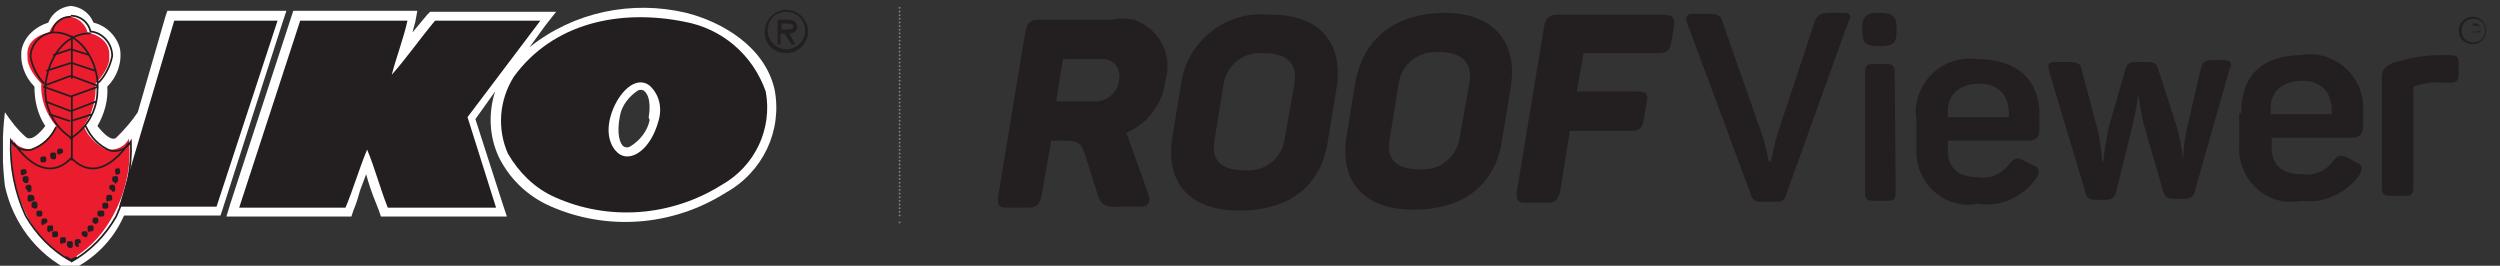
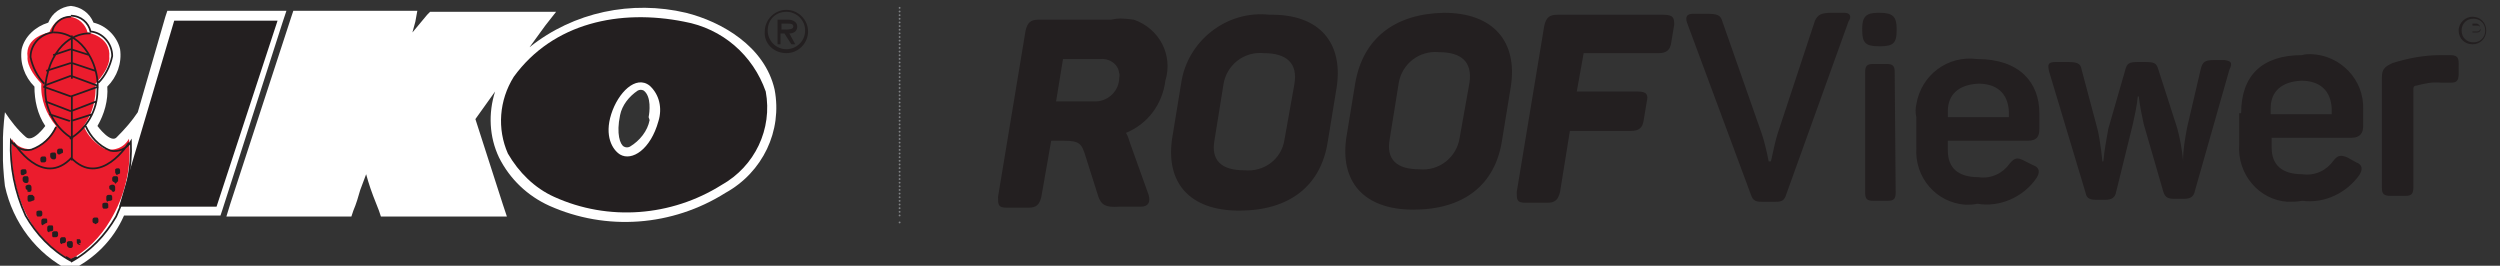
<svg xmlns="http://www.w3.org/2000/svg" xmlns:xlink="http://www.w3.org/1999/xlink" version="1.1" id="Layer_1" x="0px" y="0px" viewBox="0 0 254 27" style="enable-background:new 0 0 254 27;" xml:space="preserve">
  <rect x="0" y="0" width="254" height="27" fill="#333333" stroke="none" />
  <style type="text/css">
	.st0{fill:none;stroke:#808285;stroke-width:0.19;stroke-linecap:round;stroke-linejoin:round;stroke-dasharray:0,0.37;}
	.st1{fill:none;stroke:#808285;stroke-width:0.19;stroke-linecap:round;stroke-linejoin:round;}
	.st2{clip-path:url(#SVGID_1_);}
	.st3{fill:#FFFFFF;}
	.st4{fill:#EB1C2D;}
	.st5{fill-rule:evenodd;clip-rule:evenodd;fill:#231F20;}
	.st6{fill:#231F20;}
	.st7{fill:none;stroke:#231F20;stroke-width:0.18;}
	.st8{clip-path:url(#SVGID_2_);}
</style>
  <line class="st0" x1="91.4" y1="0.8" x2="91.4" y2="22.1" />
  <path class="st1" d="M91.4,22.6L91.4,22.6 M91.4-0.1L91.4-0.1" />
  <g>
    <defs>
      <rect id="SVGID_5_" x="0.3" y="0.6" width="81.8" height="26.9" />
    </defs>
    <clipPath id="SVGID_1_">
      <use xlink:href="#SVGID_5_" style="overflow:visible;" />
    </clipPath>
    <g class="st2">
      <path class="st3" d="M28.2,1.1H17l-0.2,0.6l-2.8,9.7l0,0c-0.6,0.9-1.3,1.7-2.1,2.5c-0.6,0.8-2-1.1-2-1.1c0.7-1.2,1.1-2.6,1-4    c1-1,1.5-2.4,1.3-3.8c-0.3-1.3-1.4-2.4-2.7-2.7c-0.4-1-1.3-1.6-2.3-1.7l0,0c-1,0.1-1.9,0.7-2.3,1.7C3.6,2.7,2.5,3.7,2.2,5    C2,6.4,2.5,7.8,3.5,8.8c0,1.4,0.3,2.8,1.1,4c0,0-1.3,1.8-2,1.1c-0.8-0.7-1.5-1.6-2.1-2.5c-0.3,2.5-0.3,5,0,7.5    c0.8,3.7,3.2,6.9,6.6,8.6l0,0c2.5-1.2,4.4-3.1,5.5-5.6h9.8l0.2-0.6l6.1-19l0.4-1.2L28.2,1.1z" />
      <path class="st3" d="M78.7,9.1c-1-4.4-5.4-6.9-9-7.8l0,0C64.2,0,58.3,1.2,53.8,4.8l1.6-2.2l1.1-1.4H43.7l-0.3,0.3    c-0.5,0.6-1,1.2-1.5,1.8l0.3-1.1l0.2-1.1H29.8l-0.2,0.6l-6.2,19L23,22h12.7l0.2-0.6c0.3-0.7,0.5-1.4,0.7-2.1l0.6-1.6l0.2,0.7    c0.3,1,0.7,2,1.1,3l0.2,0.6h12.8l-0.4-1.2l-2.8-8.7l2-2.8c-0.7,2.2-0.6,4.6,0.4,6.7c1.1,2.2,2.9,3.9,5.1,4.9    c5.8,2.6,12.5,2.1,17.9-1.3C77.5,17.5,79.5,13.3,78.7,9.1 M66,12.2c-0.2,1.1-1,2.1-2,2.7c-0.2,0.1-0.4,0.1-0.6,0    c-0.4-0.2-0.8-1.3-0.4-3.2c0.2-1,0.9-1.9,1.8-2.5c0.2-0.1,0.4-0.1,0.6,0c0.8,0.6,0.6,2.2,0.5,2.7" />
      <path class="st4" d="M7.3,26.5L7.3,26.5" />
      <path class="st4" d="M7.1,26.5L7.1,26.5" />
      <path class="st4" d="M13.1,14.1c-0.5,0.9-1.5,1.3-2.5,1c-0.9-0.5-1.7-1.3-2.1-2.3c0.9-1.2,1.3-2.8,1.2-4.3    c1.6-1.7,1.4-2.7,1.4-2.7c0.2-2.1-2.2-2.5-2.2-2.5C8.7,2.5,8,1.8,7.1,1.7H6.8C6,1.8,5.3,2.5,5,3.3c0,0-2.5,0.4-2.2,2.5    c0,0-0.2,1,1.4,2.7c-0.1,1.6,0.5,3.1,1.5,4.3c-0.5,1-1.2,1.8-2.2,2.3c-0.9,0.2-1.9-0.2-2.3-1C1,17,1.6,19.9,3,22.4    c1,1.7,2.4,3,4.1,4l0,0l0,0l0,0l0,0c1.7-0.9,3.1-2.3,4.1-4C12.7,19.9,13.4,17,13.1,14.1" />
      <path class="st5" d="M6.2,15.6c0.1,0,0.2-0.1,0.2-0.1c0-0.1,0-0.2,0-0.2c0-0.1-0.1-0.2-0.1-0.2c-0.1,0-0.2,0-0.3,0    c-0.1,0-0.2,0.1-0.2,0.2c0,0.1,0,0.2,0,0.2c0,0.1,0.1,0.2,0.2,0.2C6,15.7,6.1,15.7,6.2,15.6" />
      <path class="st5" d="M5.5,16.2c0.1,0,0.2-0.1,0.2-0.2c0-0.1,0-0.2,0-0.3c0,0,0-0.1-0.1-0.2c-0.1,0-0.2,0-0.3,0    c-0.1,0-0.2,0.1-0.2,0.1c0,0.1,0,0.2,0,0.3c0,0.1,0.1,0.2,0.1,0.2C5.3,16.2,5.4,16.2,5.5,16.2" />
      <path class="st5" d="M4.5,16.5c0.1,0,0.2-0.1,0.2-0.2c0-0.1,0-0.2,0-0.2c0-0.1-0.1-0.2-0.1-0.2c-0.1,0-0.2,0-0.3,0    c-0.1,0-0.2,0.1-0.2,0.2c0,0.1,0,0.2,0,0.2c0,0.1,0.1,0.2,0.1,0.2C4.3,16.5,4.4,16.5,4.5,16.5" />
-       <path class="st5" d="M8.7,24.1c0.1,0,0.2-0.1,0.2-0.2c0-0.1,0-0.2,0-0.2c0-0.1-0.1-0.2-0.1-0.2c-0.1,0-0.2,0-0.3,0    c-0.1,0-0.2,0.1-0.2,0.1c0,0.1,0,0.2,0,0.2c0,0.1,0.1,0.2,0.2,0.2C8.5,24.1,8.6,24.1,8.7,24.1" />
-       <path class="st5" d="M8,24.7c0.1,0,0.1,0,0.2,0c0-0.1,0-0.2,0-0.2c0-0.1-0.1-0.2-0.1-0.2c-0.1,0-0.2,0-0.3,0    c-0.1,0-0.2,0.1-0.2,0.2c0,0.1,0,0.2,0,0.3c0,0.2,0.2,0.3,0.4,0.3c0,0,0,0,0,0" />
+       <path class="st5" d="M8,24.7c0.1,0,0.1,0,0.2,0c0-0.1,0-0.2,0-0.2c0-0.1-0.1-0.2-0.1-0.2c-0.1,0-0.2,0-0.3,0    c0,0.1,0,0.2,0,0.3c0,0.2,0.2,0.3,0.4,0.3c0,0,0,0,0,0" />
      <path class="st5" d="M7.2,25.2c0.1,0,0.2-0.1,0.2-0.2c0-0.1,0-0.2,0-0.3c0,0,0-0.1-0.1-0.2c-0.1,0-0.2,0-0.3,0    c-0.1,0-0.2,0.1-0.2,0.1c0,0.1,0,0.2,0,0.3c0,0.1,0.1,0.2,0.1,0.2C7,25.2,7.1,25.2,7.2,25.2" />
      <path class="st5" d="M6.5,24.7c0.1,0,0.2-0.1,0.2-0.2c0-0.1,0-0.2,0-0.2c0-0.1-0.1-0.2-0.1-0.2c-0.1,0-0.2,0-0.3,0    c-0.1,0-0.2,0.1-0.2,0.2c0,0.1,0,0.2,0,0.3c0,0.1,0.1,0.2,0.2,0.2C6.3,24.7,6.4,24.7,6.5,24.7" />
      <path class="st5" d="M5.7,24.1c0.1,0,0.2-0.1,0.2-0.2c0-0.1,0-0.2,0-0.2c0-0.1-0.1-0.2-0.1-0.2c-0.1,0-0.2,0-0.3,0    c-0.1,0-0.2,0.1-0.2,0.1c0,0.1,0,0.2,0,0.3c0,0,0,0.2,0.1,0.2C5.6,24.1,5.7,24.1,5.7,24.1" />
      <path class="st5" d="M5.2,23.5c0.1,0,0.2-0.1,0.2-0.1c0-0.1,0-0.2,0-0.3c0,0,0-0.2-0.1-0.2c-0.1,0-0.2,0-0.3,0    c-0.1,0-0.2,0.1-0.2,0.2c0,0.1,0,0.2,0,0.3c0,0.1,0.1,0.2,0.2,0.2C5,23.5,5.1,23.5,5.2,23.5" />
      <path class="st5" d="M4.6,22.7c0.1,0,0.2-0.1,0.2-0.1c0-0.1,0-0.2,0-0.2c0,0,0-0.2-0.1-0.2c-0.1,0-0.2,0-0.3,0    c-0.1,0-0.2,0.1-0.2,0.2c0,0.1,0,0.2,0,0.3c0,0.1,0.1,0.2,0.1,0.2C4.4,22.8,4.5,22.8,4.6,22.7" />
      <path class="st5" d="M4.1,22c0.1,0,0.2-0.1,0.2-0.2c0-0.1,0-0.2,0-0.2c0-0.1-0.1-0.2-0.1-0.2c-0.1,0-0.2,0-0.3,0    c-0.1,0-0.2,0.1-0.2,0.1c0,0.1,0,0.2,0,0.3c0,0.1,0.1,0.2,0.1,0.2C3.9,22,4,22,4.1,22" />
-       <path class="st5" d="M3.6,21.2c0.1,0,0.2-0.1,0.2-0.2c0-0.1,0-0.2,0-0.3c0-0.1-0.1-0.2-0.1-0.2c-0.2-0.1-0.4,0-0.5,0.1    c0,0.1,0,0.2,0,0.3c0,0,0,0.2,0.1,0.2C3.5,21.2,3.6,21.2,3.6,21.2" />
      <path class="st5" d="M3.3,20.4c0.1,0,0.2-0.1,0.2-0.1c0-0.1,0-0.2,0-0.3c-0.1-0.1-0.1-0.1-0.2-0.2c-0.1,0-0.2,0-0.3,0    c-0.1,0-0.2,0.1-0.2,0.2c0,0.1,0,0.2,0,0.3c0,0.1,0.1,0.2,0.1,0.2C3,20.5,3.1,20.5,3.3,20.4" />
      <path class="st5" d="M3,19.5c0.1,0,0.2-0.1,0.2-0.2c0-0.1,0-0.2,0-0.3c0-0.1-0.1-0.2-0.1-0.2c-0.2-0.1-0.4,0-0.5,0.1    c0,0.1,0,0.2,0,0.2c0,0.1,0.1,0.2,0.2,0.2C2.7,19.5,2.9,19.5,3,19.5" />
      <path class="st5" d="M2.7,18.6c0.1,0,0.2-0.1,0.2-0.2c0-0.1,0-0.2,0-0.3c0-0.1-0.1-0.2-0.1-0.2c-0.1,0-0.2,0-0.3,0    c-0.1,0-0.2,0.1-0.2,0.2c0,0.1,0,0.2,0,0.2c0,0.1,0.1,0.2,0.1,0.2C2.5,18.6,2.6,18.6,2.7,18.6" />
      <path class="st5" d="M2.5,17.7c0.1,0,0.2-0.1,0.2-0.1c0-0.1,0-0.2,0-0.2c0-0.1-0.1-0.2-0.1-0.2c-0.1,0-0.2,0-0.3,0    c-0.1,0-0.2,0.1-0.2,0.1c0,0.1,0,0.2,0,0.3c0,0.1,0.1,0.2,0.1,0.2C2.3,17.8,2.5,17.8,2.5,17.7" />
      <path class="st5" d="M12,17.7c0.1,0,0.2-0.1,0.2-0.1c0-0.1,0-0.2,0-0.3c0-0.1-0.1-0.2-0.1-0.2c-0.1,0-0.2,0-0.2,0    c-0.1,0-0.2,0.1-0.2,0.1c0,0.1,0,0.2,0,0.3c0,0.1,0.1,0.2,0.1,0.2C11.8,17.8,11.9,17.8,12,17.7" />
      <path class="st5" d="M11.8,18.6l0.2-0.2c0-0.1,0-0.2,0-0.3c0,0,0-0.1-0.1-0.2c-0.1,0-0.2,0-0.3,0c-0.1,0-0.2,0.1-0.2,0.2    c0,0.1,0,0.2,0,0.2c0,0.1,0.1,0.2,0.2,0.2C11.7,18.7,11.8,18.7,11.8,18.6" />
      <path class="st5" d="M11.5,19.5c0.1,0,0.2-0.1,0.2-0.2c0-0.1,0-0.2,0-0.3c0,0,0-0.1-0.1-0.2c-0.2-0.1-0.4,0-0.5,0.1    c0,0.1,0,0.2,0,0.2c0,0.1,0.1,0.2,0.2,0.2C11.4,19.5,11.5,19.5,11.5,19.5" />
      <path class="st5" d="M11.2,20.4c0.1,0,0.2-0.1,0.2-0.1c0-0.1,0-0.2,0-0.3c0,0,0-0.1-0.1-0.2c-0.1,0-0.2,0-0.3,0    c-0.1,0-0.2,0.1-0.2,0.2c0,0.1,0,0.2,0,0.3c0,0.1,0.1,0.2,0.1,0.2C11,20.4,11.1,20.4,11.2,20.4" />
      <path class="st5" d="M10.8,21.2c0.1,0,0.2-0.1,0.2-0.1c0-0.1,0-0.2,0-0.3c0-0.1-0.1-0.2-0.1-0.2c-0.1,0-0.2,0-0.3,0    c-0.1,0-0.2,0.1-0.2,0.1c0,0.1,0,0.2,0,0.3c0,0.1,0.1,0.2,0.1,0.2C10.6,21.2,10.7,21.2,10.8,21.2" />
-       <path class="st5" d="M10.4,22c0.1,0,0.2-0.1,0.2-0.2c0-0.1,0-0.2,0-0.2c0-0.1-0.1-0.2-0.2-0.2c-0.1,0-0.2,0-0.3,0    c0,0-0.1,0-0.2,0.1c0,0.1,0,0.2,0,0.3c0,0.1,0.1,0.2,0.2,0.2C10.2,22,10.3,22,10.4,22" />
      <path class="st5" d="M9.8,22.7c0.1,0,0.2-0.1,0.2-0.2c0-0.1,0-0.2,0-0.2c0-0.1-0.1-0.2-0.1-0.2c-0.1,0-0.2,0-0.3,0    c-0.1,0-0.2,0.1-0.2,0.2c0,0.1,0,0.2,0,0.2c0,0.1,0.1,0.2,0.2,0.2C9.7,22.8,9.8,22.8,9.8,22.7" />
-       <path class="st5" d="M9.3,23.5c0.1,0,0.2-0.1,0.2-0.1c0-0.1,0-0.2,0-0.3c0,0,0-0.2-0.1-0.2c-0.1,0-0.2,0-0.3,0    c-0.1,0-0.2,0.1-0.2,0.2c0,0.1,0,0.2,0,0.3c0,0.1,0.1,0.2,0.1,0.2C9.1,23.5,9.2,23.5,9.3,23.5" />
      <path class="st3" d="M2.2,4.8L2.2,4.8z" />
-       <path class="st6" d="M24.3,21.1l6.2-19h10.9c-0.4,1.8-1.1,3.6-1.6,5.5c1.5-1.7,2.9-3.7,4.4-5.5h10.7l-7.4,9.8l2.9,9.2h-11    c-0.8-2-1.3-4-2.1-5.9c-0.8,1.9-1.4,4-2.2,5.9L24.3,21.1z" />
      <path class="st6" d="M51.6,15.6c-1.1-2.5-0.9-5.4,0.6-7.8c4-5.5,10.8-6.9,17.3-5.6c3.9,0.7,7,3.4,8.3,7.1c0.7,3.8-1.1,7.6-4.5,9.5    c-5.1,3.2-11.5,3.7-17,1.2C54.3,19.1,52.7,17.5,51.6,15.6 M63,15.7c1.2,0.7,3.1-0.5,3.9-3.4C67.3,11,67,9.6,66,8.7    c-1.4-1.1-3.2,0.7-3.9,2.9S62.2,15.2,63,15.7" />
      <polygon class="st6" points="28.2,2.1 17.7,2.1 12.1,21 22,21   " />
      <polygon class="st6" points="12.1,21 12.1,21 12.1,21   " />
      <path class="st7" d="M6.7,26.1l0.5,0.3l0.6-0.3 M8.7,12.8c0.5,1.1,1.3,2,2.5,2.5c0.8,0.2,1.7-0.2,2.1-0.9c0.1,2.6-0.4,5.2-1.5,7.6    c-1.1,1.9-2.6,3.5-4.6,4.6 M5.7,12.9c-0.5,1.1-1.4,1.9-2.5,2.3c-0.8,0.2-1.7-0.2-2.1-0.9c-0.1,2.6,0.4,5.2,1.5,7.6    c1.1,1.9,2.6,3.5,4.6,4.6 M13.1,14.5c0,0-2.9,4.7-5.9,1.5 M1.4,14.5c0,0,2.9,4.7,5.9,1.5 M7.3,16.3V9.8 M7.3,8V3.6 M9.2,3.4    c0,0-2.7-0.3-4.1,3.2C4.8,7.4,4.6,8.3,4.6,9.2c0,2,1.1,3.9,2.8,4.9 M5.4,3.3c0,0,2.7-0.3,4.1,3.2C9.8,7.3,10,8.3,9.9,9.2    c0,2-1.1,3.9-2.8,4.9 M9.4,11.6l-2.2,0.7 M9.8,10.3l-2.6,1 M10,8.8l-2.8,1 M9.9,8.7l-2.7-1 M9.7,7.2L7.3,6.4 M9.1,5.6L7.2,5     M5,11.6l2.1,0.7 M4.6,10.3l2.6,1 M4.4,8.8l2.8,1 M4.5,8.7l2.7-1 M4.7,7.2l2.5-0.8 M5.4,5.6l1.8-0.6 M7.2,1.6c1,0,1.8,0.7,2,1.6    c1.2,0.1,2.2,1.2,2.2,2.5c-0.2,1-0.7,2-1.4,2.7 M7.2,1.7c-1,0-1.8,0.7-1.9,1.6C4,3.5,3.1,4.6,3.1,5.8c0.2,1,0.7,2,1.4,2.7" />
      <path class="st6" d="M79.4,3V2.4H80c0.3,0,0.6,0,0.6,0.3S80.1,3,79.8,3H79.4z M80.2,3.4c0.4,0,0.8-0.2,0.8-0.7S80.5,2,80.1,2H79    v2.5h0.3V3.4h0.4l0.7,1.1h0.4L80.2,3.4z M79.9,5c-1,0-1.9-0.8-1.9-1.9s0.8-1.9,1.9-1.9c1,0,1.9,0.8,1.9,1.9    C81.8,4.2,80.9,5,79.9,5L79.9,5 M79.9,5.4c1.2,0,2.2-1,2.2-2.2s-1-2.2-2.2-2.2c-1.2,0-2.2,1-2.2,2.2l0,0    C77.6,4.4,78.6,5.4,79.9,5.4C79.8,5.4,79.8,5.4,79.9,5.4" />
    </g>
  </g>
  <g>
    <defs>
      <rect id="SVGID_7_" x="0.3" y="-0.4" width="252.7" height="27.9" />
    </defs>
    <clipPath id="SVGID_2_">
      <use xlink:href="#SVGID_7_" style="overflow:visible;" />
    </clipPath>
    <g class="st8">
      <path class="st6" d="M251.2,2.6h0.5c0.2,0,0.3,0.1,0.3,0.3c0,0,0,0,0,0c0,0.1-0.1,0.3-0.3,0.3c0,0,0,0,0,0h-0.5V2.6z M251.7,2.4    h-0.5l0,0v1.4l0,0l0,0l0,0V3.3h0.5l0.3,0.5l0,0l0,0l0,0l-0.3-0.5c0.2,0,0.4-0.2,0.3-0.4c0-0.3-0.2-0.5-0.4-0.5c0,0-0.1,0-0.1,0     M250.1,3.1c0-0.7,0.5-1.2,1.2-1.2c0.7,0,1.2,0.5,1.2,1.2c0,0.7-0.5,1.2-1.2,1.2C250.6,4.3,250.1,3.8,250.1,3.1    C250.1,3.1,250.1,3.1,250.1,3.1 M249.8,3.1c0,0.8,0.6,1.4,1.4,1.4c0.8,0,1.4-0.6,1.4-1.4c0-0.8-0.6-1.4-1.4-1.4c0,0,0,0,0,0    C250.5,1.7,249.8,2.3,249.8,3.1 M248,5.6c-1.7,0-3.3,0.3-4.9,0.8c-0.9,0.4-1.1,0.7-1.1,1.5v11.2c0,0.6,0.2,0.8,0.9,0.8h1.5    c0.6,0,0.8-0.2,0.8-0.9v-10c0-0.2,0.1-0.3,0.3-0.3c0,0,0,0,0,0c0.8-0.2,1.6-0.4,2.5-0.3h1c0.6,0,0.8-0.2,0.8-0.9V6.4    c0-0.6-0.2-0.8-0.9-0.8L248,5.6z M236.9,11v0.6h-6.2V11c0-1.7,1.1-2.7,3.1-2.8C235.7,8.2,236.8,9.2,236.9,11 M227.5,11.5v3.2    c-0.2,3,2,5.6,4.9,5.8c0.5,0,1,0,1.5-0.1c2.3,0.3,4.5-0.8,5.8-2.6c0.4-0.6,0.3-1.1-0.3-1.3l-0.9-0.5c-0.7-0.3-1-0.2-1.4,0.3    c-0.7,1-1.9,1.6-3.2,1.4c-2,0-3.1-0.9-3.1-2.7v-1h8.1c0.9,0,1.2-0.5,1.2-1.2v-1.7c0.1-3-2.3-5.5-5.3-5.6c-0.3,0-0.6,0-0.9,0.1    c-4.1,0-6.2,2.1-6.2,5.9 M226,6.1h-0.9c-1,0-1.3,0.1-1.5,0.9l-1.4,6c-0.2,1.1-0.4,2.2-0.4,3.3h0c-0.1-1.1-0.3-2.2-0.6-3.3    l-1.9-5.9c-0.2-0.7-0.4-0.8-1.4-0.8h-0.6c-1,0-1.2,0.1-1.4,0.9l-1.7,5.9c-0.2,1.1-0.4,2.2-0.5,3.3h-0.1c0-0.1-0.2-2.1-0.5-3.3    l-1.6-6c-0.1-0.7-0.5-0.8-1.5-0.8h-1.1c-0.8,0-0.9,0.2-0.7,1l3.7,12.3c0.1,0.6,0.5,0.7,1.1,0.7h0.9c0.6,0,1-0.2,1.1-0.8l1.7-6.9    c0.2-0.9,0.4-1.8,0.5-2.8h0.1c0.1,0.9,0.3,1.9,0.5,2.8l2,6.9c0.2,0.6,0.5,0.7,1.2,0.7h0.9c0.6,0,1-0.2,1.1-0.8l3.5-12.3    C226.9,6.3,226.6,6.2,226,6.1 M204.1,11.3v0.6h-6.2v-0.6c0-1.7,1.1-2.7,3.1-2.8C202.9,8.5,204,9.5,204.1,11.3 M194.7,11.8V15    c-0.2,3,2,5.6,5,5.8c0.4,0,0.8,0,1.2-0.1c2.3,0.4,4.7-0.7,6-2.6c0.4-0.6,0.3-1.1-0.3-1.3l-1-0.5c-0.6-0.3-0.9-0.3-1.4,0.3    c-0.7,1-1.9,1.6-3.2,1.4c-2,0-3.1-0.9-3.1-2.7v-1h8.1c1,0,1.2-0.5,1.2-1.2v-1.6c0-3.1-2-5.5-6.3-5.5c-3-0.4-5.7,1.6-6.2,4.6    c-0.1,0.4-0.1,0.9,0,1.3 M191.8,6.5h-1.5c-0.6,0-0.8,0.2-0.8,0.8v12.3c0,0.6,0.2,0.8,0.8,0.8h1.5c0.6,0,0.8-0.2,0.8-0.8l-0.1-12.3    c0-0.6-0.2-0.8-0.8-0.8 M191,1.3h-0.2c-1.2,0-1.6,0.4-1.6,1.6v0.2c0,1.3,0.4,1.6,1.7,1.6h0.2c1.3,0,1.6-0.4,1.6-1.6V2.9    C192.7,1.7,192.3,1.3,191,1.3 M187.4,1.3h-1.3c-1.1,0-1.4,0.2-1.7,0.8l-3.8,11.5c-0.4,1.3-0.6,2.7-0.7,2.8h-0.2    c-0.2-1-0.4-1.9-0.7-2.8l-4-11.4c-0.2-0.7-0.5-0.8-1.7-0.8H172c-0.6,0-0.8,0.3-0.6,0.9l6.5,17.5c0.2,0.6,0.5,0.7,1.1,0.7h1.4    c0.6,0,0.9-0.1,1.1-0.8l6.3-17.5C188.2,1.6,187.9,1.3,187.4,1.3 M169,1.5h-10.8c-0.8,0-1.1,0.3-1.3,1.1l-2.8,16.9    c0,0.8,0,1.1,0.9,1.1h2.2c0.8,0,1.1-0.3,1.3-1.1l1-6.2h6.2c0.8,0,1.2-0.3,1.3-1.1l0.3-1.8c0.2-0.8,0-1.1-0.9-1.1h-6.2l0.7-3.9h7.6    c0.8,0,1.2-0.3,1.3-1.1l0.3-1.8C170.1,1.8,170,1.5,169,1.5 M149.3,8.4l-1,5.6c-0.3,2-2.1,3.4-4.1,3.2c-2.3,0-3.4-1-3-3.1l0.9-5.6    c0.3-2,2.1-3.4,4.1-3.2C148.5,5.3,149.6,6.3,149.3,8.4 M137.7,8.4l-0.9,5.5c-0.7,4.5,1.7,7.4,6.8,7.4s8.3-2.5,9-7l0.9-5.5    c0.7-4.5-1.7-7.5-6.8-7.5C141.7,1.4,138.5,3.9,137.7,8.4 M131.5,8.6l-1,5.6c-0.3,2-2.1,3.3-4.1,3.1c-2.3,0-3.4-1-3-3.1l0.9-5.6    c0.3-2,2.1-3.4,4.1-3.2C130.7,5.4,131.9,6.4,131.5,8.6 M120,8.5l-0.9,5.5c-0.7,4.5,1.7,7.4,6.8,7.4c5.1,0,8.3-2.5,9-7l0.9-5.5    c0.7-4.5-1.7-7.5-6.8-7.4C124.6,1,120.6,4.2,120,8.5 M113.7,8.1c-0.1,1.3-1.3,2.3-2.6,2.2h-3.8L108,6h3.8c0.9-0.1,1.8,0.5,1.9,1.4    C113.8,7.6,113.7,7.9,113.7,8.1 M112.9,2h-7.4c-0.8,0-1.1,0.3-1.3,1.1L101.4,20c0,0.8,0,1.1,0.9,1.1h2.2c0.8,0,1.1-0.3,1.3-1.1    l1-5.7h1.3c1.6,0,1.8,0.3,2.2,1.6l1.3,4.1c0.3,0.8,0.7,1.1,2.1,1h2.2c0.8,0,1-0.5,0.8-1.2l-1.9-5.3c-0.1-0.3-0.2-0.7-0.4-1    c2.2-0.9,3.7-2.9,4-5.3c0.8-2.6-0.6-5.3-3.2-6.2C114.4,1.9,113.7,1.8,112.9,2" />
    </g>
  </g>
</svg>